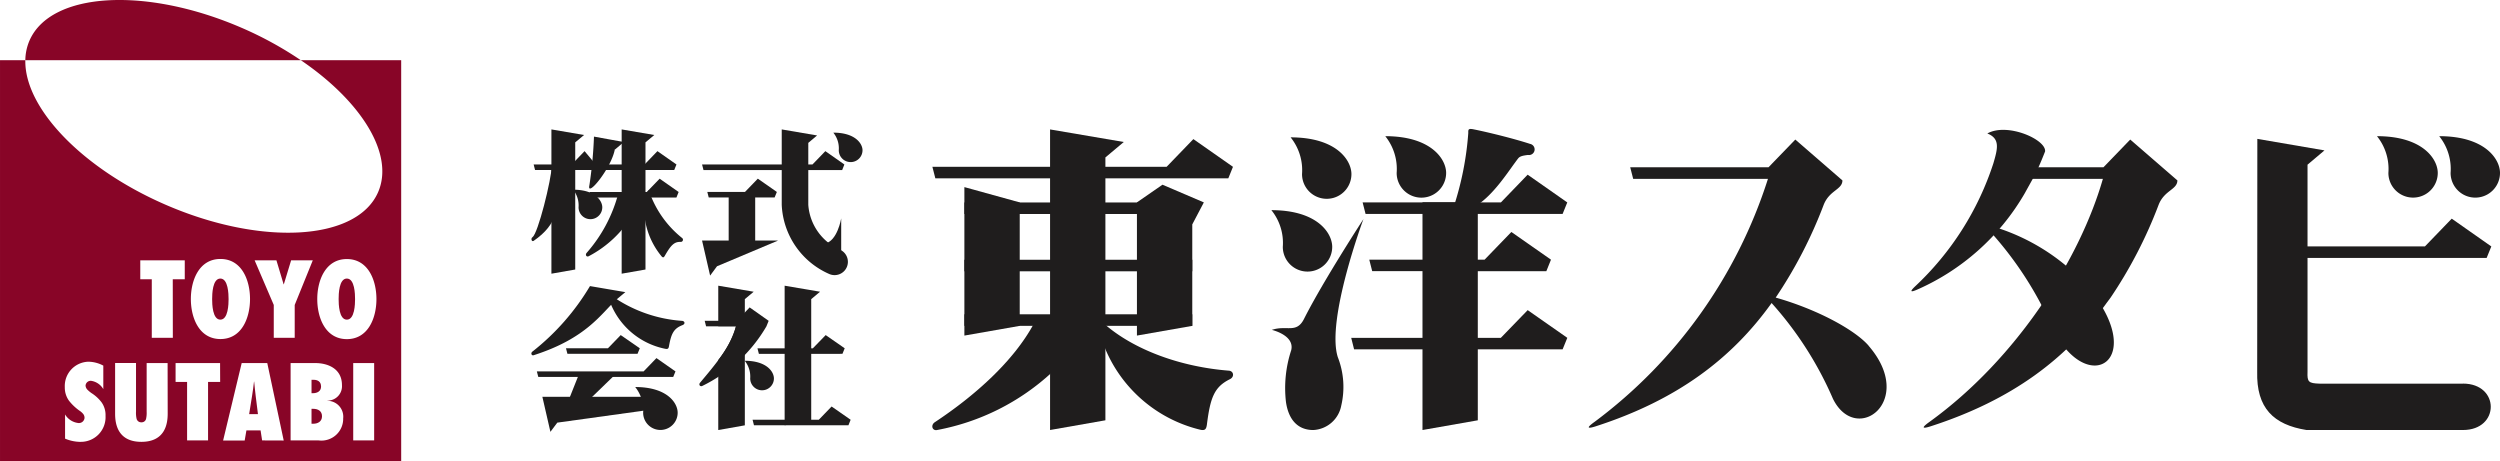
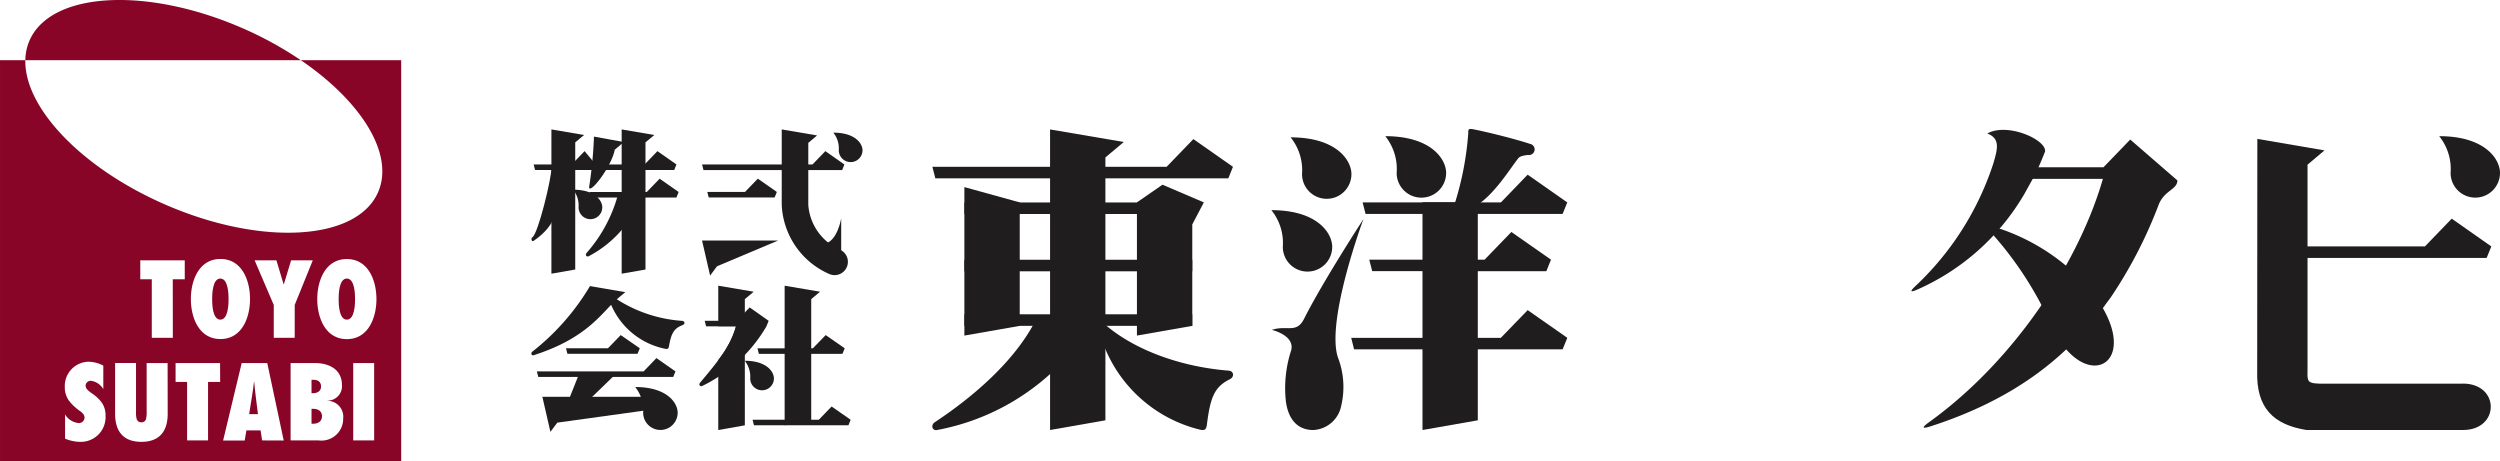
<svg xmlns="http://www.w3.org/2000/svg" width="260.688" height="48.11" viewBox="0 0 260.688 48.11">
  <g transform="translate(-43.695 -19.502)">
    <path d="M42.768,2.925C32.732-1.437,22.8-.855,20.589,4.233a5.346,5.346,0,0,0-.434,2.047H48.884a37.75,37.75,0,0,0-6.116-3.356" transform="translate(26.181 19.502)" fill="#880527" />
    <path d="M99.081,112.5h-.172v1.556h.182c.482,0,.911-.233.911-.78s-.418-.776-.922-.776" transform="translate(-22.73 -50.369)" fill="#880527" />
    <path d="M99.9,105.2c0-.484-.331-.69-.781-.69H98.91v1.4h.13c.448,0,.865-.188.865-.71" transform="translate(-22.73 -45.406)" fill="#880527" />
    <path d="M82.282,105h-.021c-.064.505-.119,1.016-.207,1.521l-.3,1.877h.919l-.234-1.877c-.066-.505-.108-1.016-.162-1.521" transform="translate(-12.079 -45.709)" fill="#880527" />
    <path d="M72.418,76.653c-.824,0-.856,1.636-.856,2.145s.032,2.14.856,2.14.858-1.639.858-2.14-.033-2.145-.858-2.145" transform="translate(-5.746 -28.105)" fill="#880527" />
    <path d="M107.225,76.653c-.825,0-.856,1.636-.856,2.145s.031,2.14.856,2.14.857-1.639.857-2.14-.031-2.145-.857-2.145" transform="translate(-27.363 -28.105)" fill="#880527" />
    <path d="M44.556,16.574c6.328,4.305,9.774,9.812,8.056,13.759C50.4,35.415,40.472,36,30.434,31.635,21.668,27.824,15.72,21.506,15.827,16.574H13.186V58.4H55.019V16.574Zm-2.546,20.87.751,2.5h.019l.761-2.5H45.8l-1.884,4.65v3.428H41.732V42.094l-1.994-4.65Zm-20.4,18.928a4.228,4.228,0,0,1-1.64-.338V53.511a1.848,1.848,0,0,0,1.385.895A.586.586,0,0,0,22,53.876a.644.644,0,0,0-.172-.453,1.7,1.7,0,0,0-.363-.31,5.258,5.258,0,0,1-1.084-1.031,2.336,2.336,0,0,1-.439-1.413,2.533,2.533,0,0,1,2.465-2.656,3.4,3.4,0,0,1,1.551.407v2.451a1.774,1.774,0,0,0-1.284-.867.54.54,0,0,0-.568.5.684.684,0,0,0,.215.446,3.229,3.229,0,0,0,.4.333,3.982,3.982,0,0,1,1.069.985,2.291,2.291,0,0,1,.4,1.4,2.57,2.57,0,0,1-2.569,2.7m9.05-2.938c0,.971-.216,2.938-2.744,2.938s-2.739-1.967-2.739-2.938v-5.28h2.18v5.074a2.667,2.667,0,0,0,.054.707.486.486,0,0,0,.5.4.47.47,0,0,0,.5-.387,2.771,2.771,0,0,0,.055-.706V48.154h2.185Zm.536-7.912H29.012V39.417h-1.2V37.444h4.639v1.973H31.2Zm4.935,4.6H34.88v6.1H32.694v-6.1h-1.2V48.154h4.64Zm-3.055-8.642c0-1.977.868-4.177,3.085-4.177s3.084,2.2,3.084,4.177-.867,4.173-3.084,4.173-3.085-2.2-3.085-4.173m7.43,14.744-.16-1.044H38.88L38.7,56.229H36.45l1.937-8.075h2.668l1.714,8.075Zm5.915,0H43.488V48.154h2.569c1.286,0,2.786.56,2.786,2.3a1.5,1.5,0,0,1-1.512,1.615v.021a1.652,1.652,0,0,1,1.639,1.831,2.268,2.268,0,0,1-2.547,2.3m5.777,0H50.017V48.154H52.2ZM49.353,45.658c-2.216,0-3.085-2.2-3.085-4.173s.869-4.177,3.085-4.177,3.085,2.2,3.085,4.177-.868,4.173-3.085,4.173" transform="translate(30.51 9.207)" fill="#880527" />
    <path d="M550.957,42.4a24.223,24.223,0,0,1-11.234,10.017c-.633.268-.75.2-.2-.33a30.5,30.5,0,0,0,8.194-12.871c.431-1.484.737-2.559-.635-3.1,2.082-1.162,6.14.627,6.024,1.87,0,0-.409,1.058-.759,1.806-.173.348-.343.7-.518,1.037" transform="translate(-296.158 -2.696)" fill="#1f1d1d" />
    <path d="M300.614,42.365l.486-1.2-4.129-2.892-2.792,2.892H269.758l.307,1.2Z" transform="translate(-128.837 -4.267)" fill="#1f1d1d" />
    <path d="M409,52.157l.486-1.2-4.132-2.893-2.791,2.893H388.146l.307,1.2Z" transform="translate(-202.363 -10.347)" fill="#1f1d1d" />
    <path d="M662.039,64.272l.488-1.2L658.4,60.174l-2.792,2.892H640.437v1.2Z" transform="translate(-359.05 -17.872)" fill="#1f1d1d" />
    <path d="M408.437,67.915l.484-1.2-4.13-2.889L402,66.711H389.973l.305,1.2Z" transform="translate(-203.497 -20.135)" fill="#1f1d1d" />
    <path d="M230.485,94.155l.234-.578L228.737,92.2l-1.343,1.382h-5.771l.148.578Z" transform="translate(-98.943 -37.757)" fill="#1f1d1d" />
    <path d="M230.271,113.82l.23-.578-1.984-1.382-1.337,1.382h-6.905l.147.578Z" transform="translate(-98.106 -49.97)" fill="#1f1d1d" />
    <path d="M175.133,100.505l.236-.574-1.985-1.389-1.34,1.389h-11.13l.149.574Z" transform="translate(-61.238 -41.7)" fill="#1f1d1d" />
    <path d="M176.386,94.155l.237-.578L174.635,92.2,173.3,93.577h-4.372l.149.578Z" transform="translate(-66.214 -37.757)" fill="#1f1d1d" />
    <path d="M214.84,51.125l.236-.578-1.984-1.386-1.34,1.386h-3.927l.147.578Z" transform="translate(-90.374 -11.029)" fill="#1f1d1d" />
    <path d="M407.051,89.428l.489-1.2-4.131-2.889-2.8,2.889H385.007l.3,1.2Z" transform="translate(-200.414 -33.498)" fill="#1f1d1d" />
    <rect width="23.764" height="1.201" transform="translate(144.257 40.615)" fill="#1f1d1d" />
    <rect width="23.764" height="1.204" transform="translate(144.257 46.588)" fill="#1f1d1d" />
    <rect width="23.764" height="1.205" transform="translate(144.257 52.275)" fill="#1f1d1d" />
    <path d="M309.824,36.926l-1.917,1.608V65.945l-5.77,1.013V35.615Z" transform="translate(-148.946 -2.617)" fill="#1f1d1d" />
    <path d="M410.386,55.666V78.4l-5.768,1.013V55.666Z" transform="translate(-212.593 -15.071)" fill="#1f1d1d" />
    <path d="M284.331,53.081V65.956l-5.771,1.013V51.486Z" transform="translate(-134.304 -12.474)" fill="#1f1d1d" />
    <path d="M328.705,50.826l4.314,1.845-1.206,2.294V65.545l-5.771,1.013V52.67Z" transform="translate(-163.793 -12.064)" fill="#1f1d1d" />
    <path d="M282.989,93.764l-.183-4.977-2.492.126c-2.1,3.877-6.09,7.462-10.324,10.261-.452.317-.245.915.246.808A24.122,24.122,0,0,0,282.177,94Z" transform="translate(-128.826 -35.64)" fill="#1f1d1d" />
    <path d="M210.882,84.59l-1.341,1.4h-3.348l.144.575h3.116c-.48,2.037-2.232,4.073-3.746,5.879-.167.205,0,.431.222.341a15.708,15.708,0,0,0,6.7-6.22l.232-.575Z" transform="translate(-89.015 -33.033)" fill="#1f1d1d" />
    <path d="M316.717,89.283c3.113,2.687,7.942,4.427,12.911,4.817.522.035.627.658.1.9-1.611.8-2.028,1.921-2.379,4.723-.068.46-.174.668-.735.526A14.415,14.415,0,0,1,316.4,90.9" transform="translate(-157.804 -35.948)" fill="#1f1d1d" />
    <path d="M181.453,81.595a14.441,14.441,0,0,0,7.234,2.538c.3.031.351.33.044.445-.918.355-1.174.88-1.412,2.214-.045.226-.108.32-.422.247a7.8,7.8,0,0,1-5.647-4.674" transform="translate(-73.869 -31.174)" fill="#1f1d1d" />
    <path d="M366.518,70.692c1.983-3.933,6.192-10.4,6.192-10.4s-3.911,10.512-2.672,14.4a8.519,8.519,0,0,1,.361,5.037,3.126,3.126,0,0,1-2.913,2.559c-1.7,0-2.6-1.17-2.854-2.917a12.646,12.646,0,0,1,.543-5.392c.4-1.58-2.019-2.133-2.019-2.133,1.555-.526,2.571.424,3.362-1.152" transform="translate(-186.842 -17.945)" fill="#1f1d1d" />
    <path d="M394.376,37.47a5.456,5.456,0,0,1,1.188,3.832,2.579,2.579,0,0,0,5.159,0c0-1.424-1.549-3.832-6.347-3.832" transform="translate(-206.232 -3.769)" fill="#1f1d1d" />
    <path d="M242.495,36.506a2.607,2.607,0,0,1,.57,1.834,1.237,1.237,0,1,0,2.475,0c0-.675-.744-1.834-3.045-1.834" transform="translate(-111.906 -3.173)" fill="#1f1d1d" />
    <path d="M218.115,99.276a2.624,2.624,0,0,1,.572,1.842,1.236,1.236,0,1,0,2.472,0c0-.686-.742-1.842-3.044-1.842" transform="translate(-96.764 -42.155)" fill="#1f1d1d" />
    <path d="M187.984,106.5a3.843,3.843,0,0,1,.826,2.677,1.8,1.8,0,1,0,3.6,0c0-1-1.076-2.677-4.43-2.677" transform="translate(-78.051 -46.641)" fill="#1f1d1d" />
    <path d="M684.393,37.47a5.456,5.456,0,0,1,1.188,3.832,2.576,2.576,0,0,0,5.152,0c0-1.424-1.543-3.832-6.34-3.832" transform="translate(-386.35 -3.769)" fill="#1f1d1d" />
-     <path d="M667.266,37.47a5.447,5.447,0,0,1,1.192,3.832,2.574,2.574,0,0,0,5.148,0c0-1.424-1.542-3.832-6.34-3.832" transform="translate(-375.713 -3.769)" fill="#1f1d1d" />
    <path d="M368.334,37.8a5.463,5.463,0,0,1,1.19,3.833,2.575,2.575,0,0,0,5.151,0c0-1.427-1.542-3.833-6.341-3.833" transform="translate(-190.059 -3.976)" fill="#1f1d1d" />
    <path d="M363.041,57.833a5.446,5.446,0,0,1,1.19,3.829,2.576,2.576,0,0,0,5.152,0c0-1.431-1.543-3.829-6.342-3.829" transform="translate(-186.771 -16.417)" fill="#1f1d1d" />
    <path d="M413.26,43.555a32.078,32.078,0,0,0,1.5-7.63c0-.352-.036-.522.594-.386,1.573.316,4.235.981,5.842,1.507a.587.587,0,0,1-.207,1.156c-.563.069-.844.139-1.017.348-.981,1.256-2.52,3.818-4.476,5.005" transform="translate(-217.961 -2.542)" fill="#1f1d1d" />
-     <path d="M479.561,59.894c-1.4-1.618-5.281-3.766-9.69-5.016a47.142,47.142,0,0,0,5-9.663c.6-1.542,1.95-1.58,1.959-2.554L471.916,38.4l-2.794,2.889H454.7l.31,1.207h14.054a50.817,50.817,0,0,1-18.054,25.322c-.908.648-.8.77.1.481,8.5-2.746,14.2-7.073,18.334-12.854a36.768,36.768,0,0,1,6.4,9.99c2.415,4.894,8.713.236,3.71-5.538" transform="translate(-241.015 -4.345)" fill="#1f1d1d" />
    <path d="M562.031,54.877a46.986,46.986,0,0,0,5-9.662c.6-1.542,1.953-1.58,1.962-2.554L564.075,38.4l-2.791,2.89H550.267v1.207h10.957c-2.368,8.284-8.923,18.722-18.053,25.322-.91.648-.8.769.1.48,8.506-2.746,14.209-7.073,18.337-12.854" transform="translate(-298.25 -4.346)" fill="#1f1d1d" />
    <path d="M561.108,63.094a36.977,36.977,0,0,1,6.406,9.982c3.651,7.408,10.23,3.255,3.435-4.6a21.549,21.549,0,0,0-9.423-5.952" transform="translate(-309.782 -19.332)" fill="#1f1d1d" />
    <path d="M655.754,63.732H640.806c-1.153-.035-1.3-.181-1.257-1.228V40.9l1.766-1.49-7-1.2L634.3,62.468c-.1,3.818,1.711,5.548,5.143,6.1h16.311c3.87,0,3.87-4.841,0-4.841" transform="translate(-355.236 -4.226)" fill="#1f1d1d" />
    <path d="M232.789,79.249l-.921.773v12.67l-2.772.484V78.62Z" transform="translate(-103.583 -29.327)" fill="#1f1d1d" />
-     <path d="M216.463,53.957v5.071l-2.765.487V54.023Z" transform="translate(-94.02 -14.01)" fill="#1f1d1d" />
    <path d="M220.986,43.577l.23-.585L219.233,41.6l-1.34,1.388H206.378l.149.585Z" transform="translate(-89.475 -6.338)" fill="#1f1d1d" />
    <path d="M185.718,43.57l.235-.578L183.969,41.6l-1.341,1.389h-4.836l.142.578Z" transform="translate(-71.72 -6.338)" fill="#1f1d1d" />
    <path d="M166.269,43.57l.23-.578L165.34,41.6,164,42.992h-3.97l.147.578Z" transform="translate(-60.688 -6.338)" fill="#1f1d1d" />
    <path d="M184.471,51.138l.231-.578-1.981-1.389-1.343,1.389H175.41l.149.578Z" transform="translate(-70.242 -11.037)" fill="#1f1d1d" />
    <path d="M179.688,55.159l-.784-1.89-1.123.035a15.215,15.215,0,0,1-3.3,6.164c-.162.209.016.449.225.334a11.638,11.638,0,0,0,4.644-4.42Z" transform="translate(-69.625 -13.583)" fill="#1f1d1d" />
    <path d="M161.581,45.129c-.086,1.758-1.481,7.254-2.037,7.626-.222.146-.081.526.115.387,2.6-1.786,2.424-3.516,2.812-5.572Z" transform="translate(-60.317 -8.526)" fill="#1f1d1d" />
-     <path d="M190.9,52.322a10.694,10.694,0,0,0,3.469,4.985.227.227,0,0,1-.127.414c-.691-.032-1.037.348-1.668,1.448-.1.17-.179.236-.343.049a7.978,7.978,0,0,1-1.733-6.286" transform="translate(-79.556 -12.994)" fill="#1f1d1d" />
    <path d="M178.924,38.156l-.917.773-.023-.025c-.346,1.963-2.974,5.165-2.654,3.753a44.884,44.884,0,0,0,.477-5.068Z" transform="translate(-70.175 -3.843)" fill="#1f1d1d" />
    <path d="M210.833,78.62v4.232h1.846a10.094,10.094,0,0,1-1.846,3.519v7.3l2.771-.491V80.022l.922-.773Z" transform="translate(-92.241 -29.327)" fill="#1f1d1d" />
    <path d="M163.27,112.848l.719-.96,9.379-1.3-.128-1.393H162.431Z" transform="translate(-62.181 -48.316)" fill="#1f1d1d" />
    <path d="M207.218,69.852l.718-.972L214.3,66.2h-7.923Z" transform="translate(-89.475 -21.613)" fill="#1f1d1d" />
    <path d="M170.149,103.015h3.81l-3.692,3.571h-1.539Z" transform="translate(-66.09 -44.478)" fill="#1f1d1d" />
    <path d="M168.288,80.126l.919-.766-3.689-.63a24.763,24.763,0,0,1-5.988,6.819c-.222.156-.114.462.115.39,5.536-1.771,7.046-4.35,8.643-5.813" transform="translate(-60.303 -29.396)" fill="#1f1d1d" />
    <path d="M231.988,36.243l-.917.773v6.46a5.53,5.53,0,0,0,3.351,4.7,1.386,1.386,0,0,1-1.162,2.516,8.267,8.267,0,0,1-4.959-7.215V35.614Z" transform="translate(-103.091 -2.617)" fill="#1f1d1d" />
    <path d="M241.826,63.6V60.1s-.4,2.422-1.731,2.628Z" transform="translate(-110.415 -17.826)" fill="#1f1d1d" />
    <path d="M170.889,52.2a2.622,2.622,0,0,1,.568,1.838,1.237,1.237,0,1,0,2.474,0c0-.689-.742-1.838-3.041-1.838" transform="translate(-67.433 -12.919)" fill="#1f1d1d" />
    <path d="M184.249,35.614V50.658l2.484-.435V36.964l.919-.768Z" transform="translate(-75.73 -2.617)" fill="#1f1d1d" />
    <path d="M164.919,35.614V50.658l2.484-.435V36.964l.92-.768Z" transform="translate(-63.725 -2.617)" fill="#1f1d1d" />
  </g>
</svg>